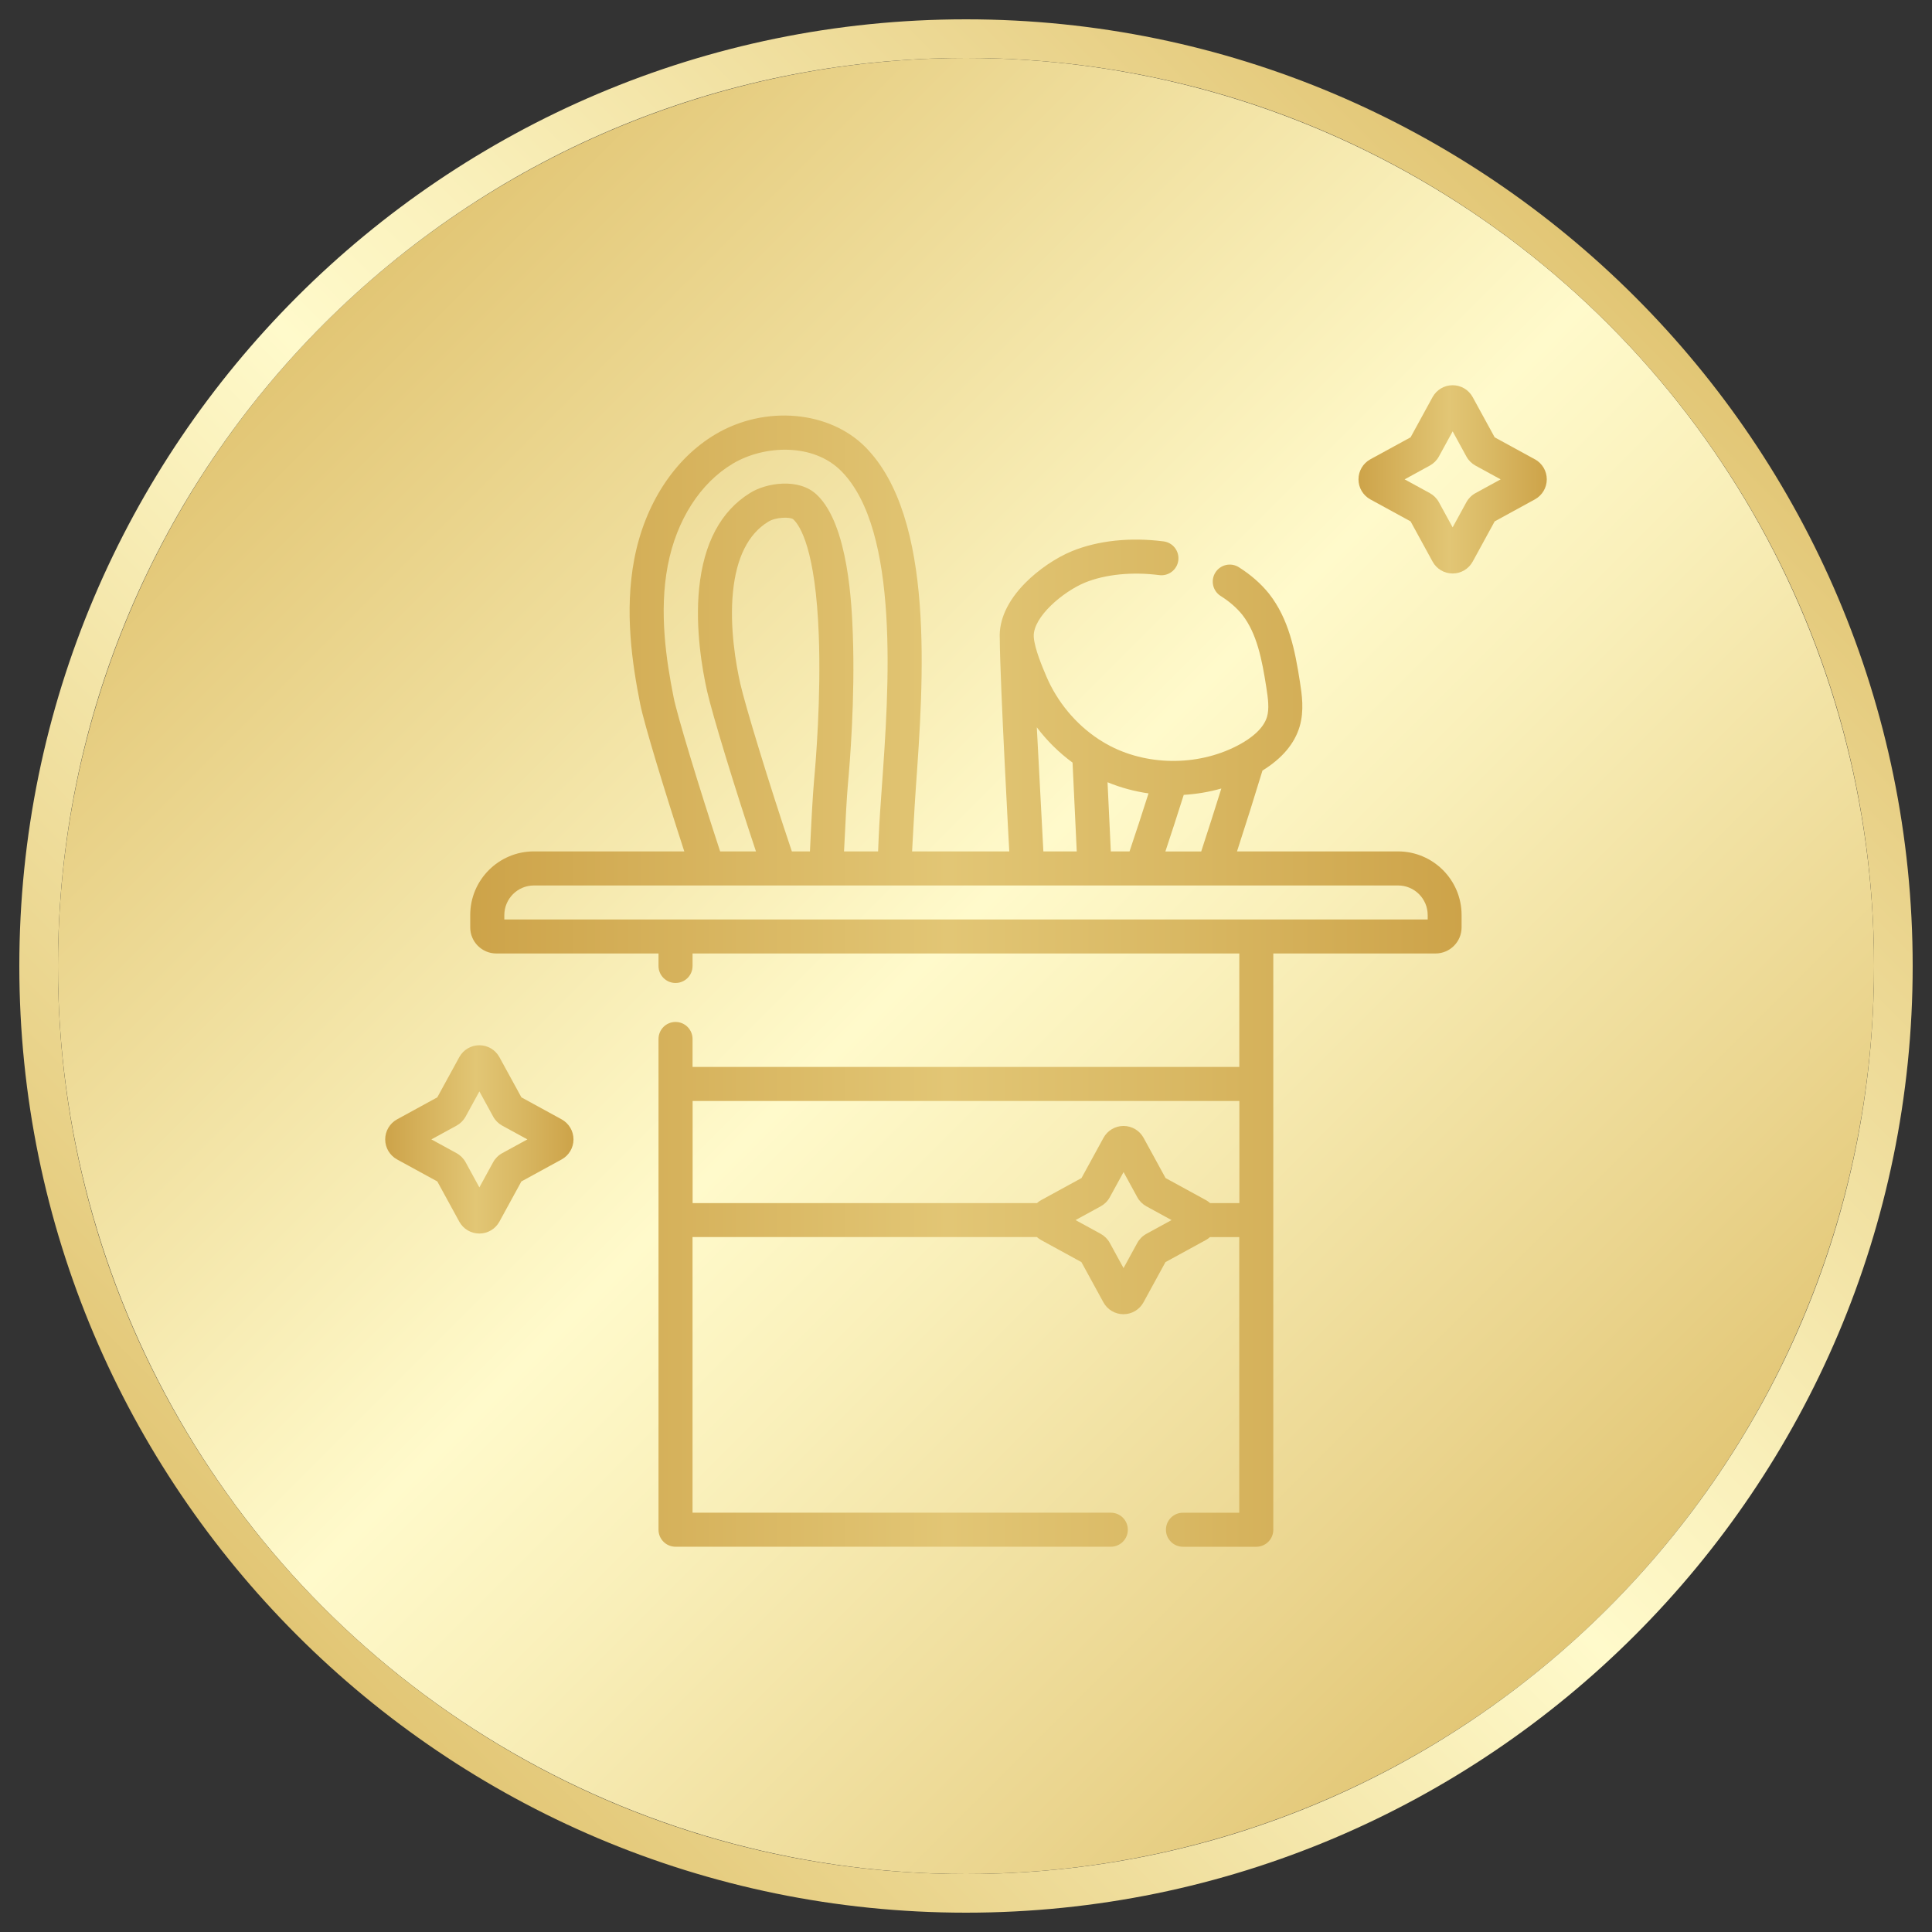
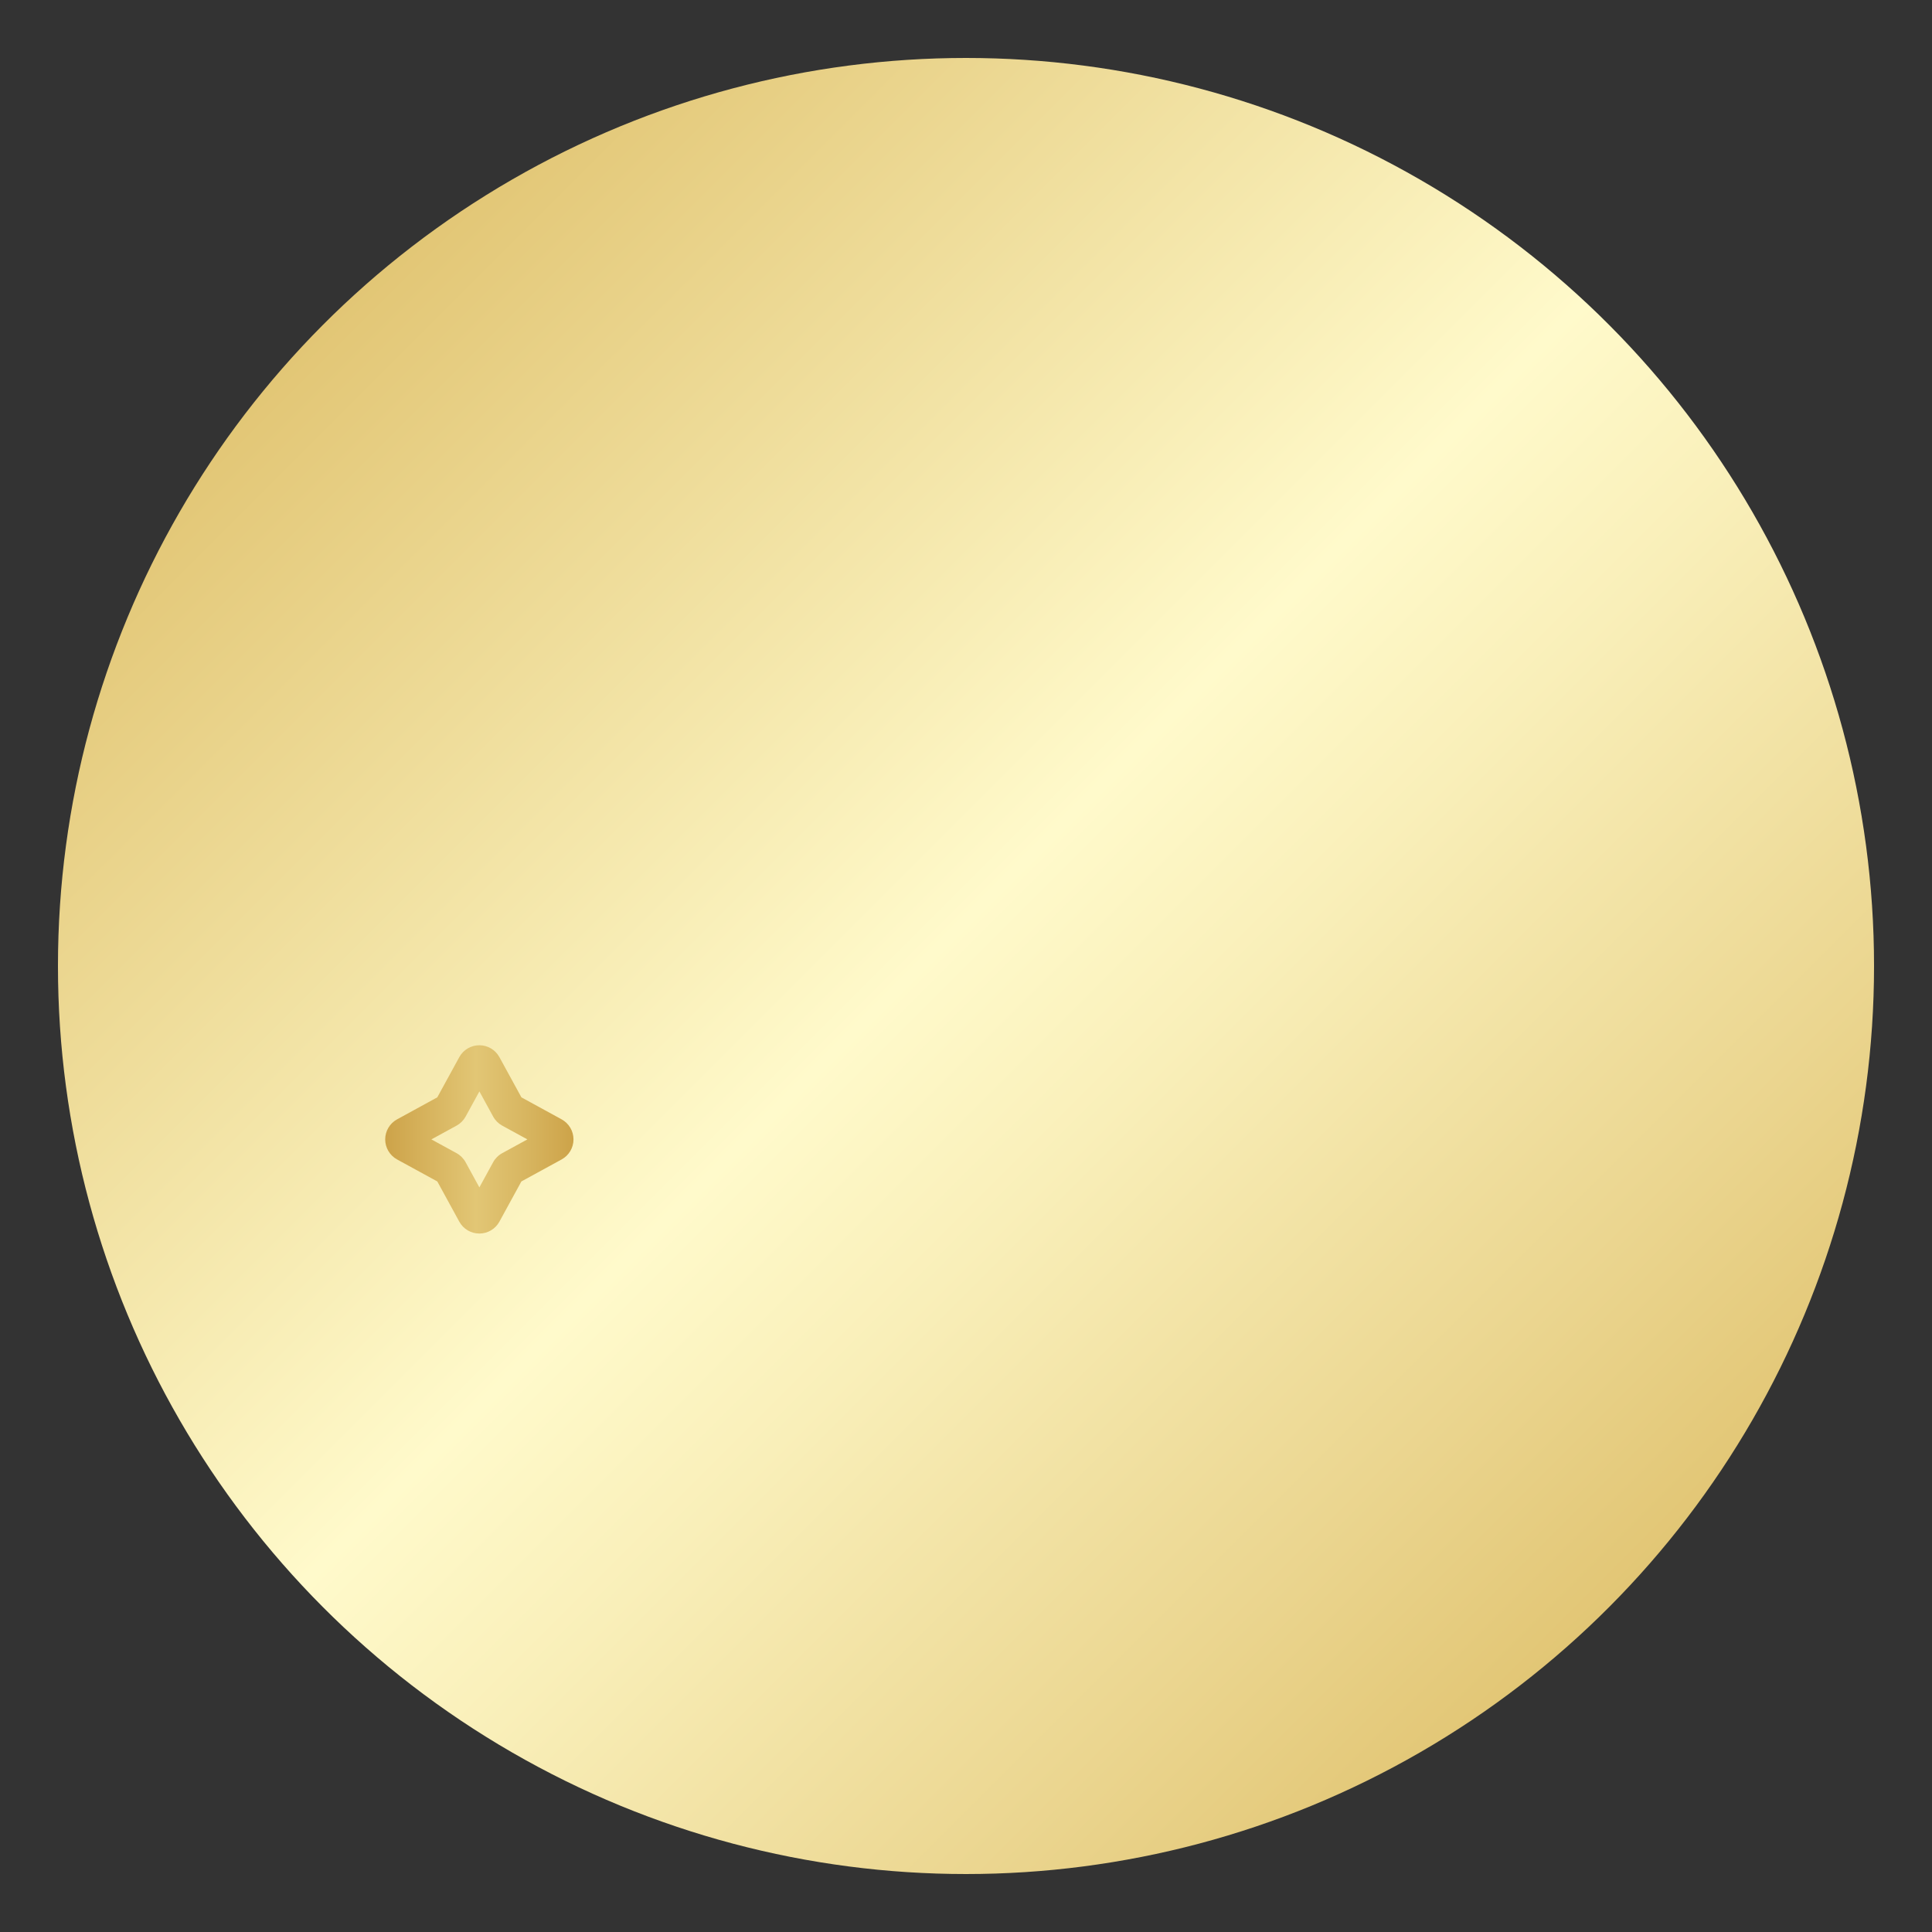
<svg xmlns="http://www.w3.org/2000/svg" xmlns:xlink="http://www.w3.org/1999/xlink" id="a" width="100" height="100" viewBox="0 0 100 100">
  <rect x="0" y="0" width="100" height="100" fill="#333333" stroke="none" />
  <defs>
    <style>.j{fill:url(#h);}.k{fill:url(#g);}.l{fill:url(#f);}.m{fill:url(#c);}.n{fill:url(#b);}</style>
    <linearGradient id="b" x1="16.766" y1="16.766" x2="83.234" y2="83.234" gradientUnits="userSpaceOnUse">
      <stop offset="0" stop-color="#e2c675" />
      <stop offset=".482" stop-color="#fffacb" />
      <stop offset=".613" stop-color="#f9efb9" />
      <stop offset=".872" stop-color="#ead48d" />
      <stop offset="1" stop-color="#e2c675" />
    </linearGradient>
    <linearGradient id="c" x1="15.368" y1="84.632" x2="84.632" y2="15.368" xlink:href="#b" />
    <linearGradient id="f" x1="70.315" y1="24.812" x2="80.061" y2="24.812" gradientUnits="userSpaceOnUse">
      <stop offset="0" stop-color="#cda349" />
      <stop offset=".482" stop-color="#e2c675" />
      <stop offset=".714" stop-color="#d9b863" />
      <stop offset="1" stop-color="#cda349" />
    </linearGradient>
    <linearGradient id="g" x1="19.939" y1="58.975" x2="29.685" y2="58.975" xlink:href="#f" />
    <linearGradient id="h" x1="24.342" y1="50.786" x2="75.658" y2="50.786" xlink:href="#f" />
  </defs>
  <circle class="n" cx="50" cy="50" r="47" />
-   <path class="m" d="M50,3c25.957,0,47,21.043,47,47s-21.043,47-47,47S3,75.957,3,50,24.043,3,50,3M50,1C22.981,1,1,22.981,1,50s21.981,49,49,49,49-21.981,49-49S77.019,1,50,1h0Z" />
  <g id="d">
    <g id="e">
-       <path class="l" d="M76.371,25.524c-.199.109-.362.271-.471.47l-.712,1.302-.712-1.303c-.109-.199-.272-.361-.47-.47l-1.302-.712,1.302-.712c.199-.109.362-.271.471-.47l.712-1.302.712,1.303c.109.199.272.361.47.47l1.302.712-1.302.712h0ZM79.446,23.774l-2.082-1.138-1.138-2.081c-.207-.38-.605-.616-1.038-.616s-.83.236-1.038.615l-1.138,2.081-2.082,1.138c-.38.208-.615.605-.615,1.038s.236.83.615,1.038l2.082,1.138,1.138,2.081c.207.38.605.616,1.038.616s.83-.236,1.038-.615l1.138-2.082,2.082-1.139c.379-.208.615-.605.615-1.038s-.236-.83-.615-1.038h0Z" />
      <path class="k" d="M28.223,59.481h.001s0,0-.001,0h0ZM25.995,59.687c-.199.109-.362.271-.471.47l-.712,1.302-.712-1.302c-.109-.199-.272-.362-.47-.47l-1.302-.712,1.303-.712c.199-.109.361-.271.47-.47l.712-1.302.712,1.302c.109.199.271.361.47.47l1.302.712-1.302.712h0ZM29.07,57.937l-2.082-1.138-1.139-2.082c-.208-.379-.605-.615-1.038-.615s-.83.236-1.038.615l-1.139,2.082-2.081,1.138c-.38.208-.615.605-.615,1.038s.236.83.615,1.038l2.082,1.138,1.138,2.082c.208.379.605.615,1.038.615s.83-.236,1.038-.615l1.138-2.082,2.082-1.138c.38-.208.615-.605.615-1.038s-.236-.83-.615-1.038h0Z" />
-       <path class="j" d="M73.896,47.593H26.104v-.23c0-.844.687-1.531,1.531-1.531h44.731c.844,0,1.531.687,1.531,1.531v.23h0ZM40.987,44.07c-1.225-3.637-2.407-7.536-2.671-8.688-.221-.985-.563-2.914-.376-4.761.179-1.763.788-2.977,1.809-3.607.004-.003.008-.005.013-.008.378-.243,1.135-.262,1.295-.127.003.003.007.006.01.009.339.316,1.146,1.533,1.313,5.988.121,3.244-.157,6.584-.246,7.536-.063.722-.13,1.893-.212,3.657h-.936ZM34.866,36.092c-.382-1.915-.762-4.42-.303-6.818.449-2.351,1.681-4.276,3.378-5.282,1.617-.958,4.156-1.073,5.607.395,3.046,3.081,2.454,11.35,2.1,16.291-.071.999-.133,1.861-.165,2.607l-.033.785h-1.763c.078-1.677.144-2.827.202-3.5.091-.973.377-4.409.252-7.76-.052-1.399-.212-5.655-1.867-7.206-.926-.884-2.625-.613-3.455-.085-1.508.934-2.393,2.591-2.631,4.924-.213,2.095.165,4.235.41,5.328.292,1.274,1.425,4.98,2.531,8.299h-1.854c-1.145-3.485-2.228-7.067-2.409-7.978h0ZM53.665,37.646c.527.698,1.151,1.314,1.85,1.826.068,1.479.145,3.093.217,4.598h-1.727s-.286-5.36-.34-6.424h0ZM59.447,41.066c-.328,1.031-.661,2.049-.983,3.004h-.968c-.056-1.163-.115-2.395-.17-3.581.681.281,1.395.473,2.12.577h0ZM60.321,44.07c.313-.942.634-1.933.949-2.928.658-.039,1.311-.149,1.946-.329-.332,1.064-.69,2.184-1.041,3.258h-1.854ZM62.634,62.271c-.067-.06-.141-.113-.222-.157l-2.082-1.138-1.138-2.081c-.208-.38-.605-.615-1.038-.616h0c-.432,0-.83.236-1.038.615l-1.138,2.082-2.082,1.138c-.081.044-.155.097-.222.157h-17.824v-5.284h28.3v5.284h-1.516ZM59.337,63.864c-.199.109-.362.271-.471.47l-.712,1.302-.712-1.303c-.109-.199-.272-.361-.47-.47l-1.302-.712,1.302-.712c.199-.109.362-.271.471-.471l.712-1.302.712,1.303c.109.199.272.361.47.47l1.302.712-1.302.712h0ZM72.365,44.07h-8.338c.461-1.42.924-2.889,1.318-4.186,1.016-.627,1.663-1.393,1.925-2.281.244-.828.112-1.677.016-2.298-.259-1.664-.576-3.266-1.601-4.575-.002-.003-.005-.006-.008-.01-.413-.512-.935-.97-1.554-1.361-.411-.26-.955-.137-1.215.274-.26.411-.137.955.274,1.215.452.285.828.612,1.118.971.761.976,1.023,2.334,1.244,3.756.095.612.158,1.112.036,1.528-.188.636-.853,1.117-1.379,1.409-2.022,1.122-4.658,1.166-6.716.112-.21-.108-.415-.227-.614-.358-.008-.006-.017-.011-.025-.017-1.167-.773-2.127-1.923-2.688-3.244-.212-.499-.605-1.425-.649-2.024,0-.012-.001-.024-.002-.036-.041-1.019,1.532-2.328,2.646-2.788,1.044-.429,2.447-.571,3.85-.389.481.063.924-.278.986-.76.062-.482-.278-.924-.761-.986-1.722-.223-3.408-.043-4.747.507-.831.343-1.73.955-2.406,1.636-.92.928-1.378,1.925-1.327,2.886.016,2.371.492,11.017.492,11.017h-5.03s.122-2.282.192-3.267c.399-5.577,1.003-14.006-2.604-17.655-1.873-1.894-5.208-2.183-7.758-.672-2.132,1.263-3.666,3.62-4.21,6.467-.515,2.697-.107,5.421.306,7.493.209,1.049,1.268,4.516,2.283,7.634h-7.787c-1.815,0-3.293,1.477-3.293,3.293v.641c0,.745.606,1.35,1.35,1.35h8.396v.646c0,.486.394.881.881.881s.881-.394.881-.881v-.646h28.3v5.871h-28.3v-1.446c0-.486-.394-.881-.881-.881s-.881.394-.881.881v25.401c0,.486.394.881.881.881h22.53c.487,0,.881-.394.881-.881s-.394-.881-.881-.881h-21.65v-14.267h17.824c.067.06.141.113.222.157l2.082,1.139,1.138,2.082c.208.38.605.615,1.038.615h0c.433,0,.83-.236,1.037-.615l1.138-2.082,2.082-1.138c.081-.044.155-.097.222-.157h1.515v14.267h-2.914c-.487,0-.881.394-.881.881s.394.881.881.881h3.795c.487,0,.881-.394.881-.881v-29.827h8.396c.745,0,1.35-.606,1.35-1.35v-.641c0-1.816-1.477-3.293-3.292-3.293h0Z" />
    </g>
  </g>
</svg>